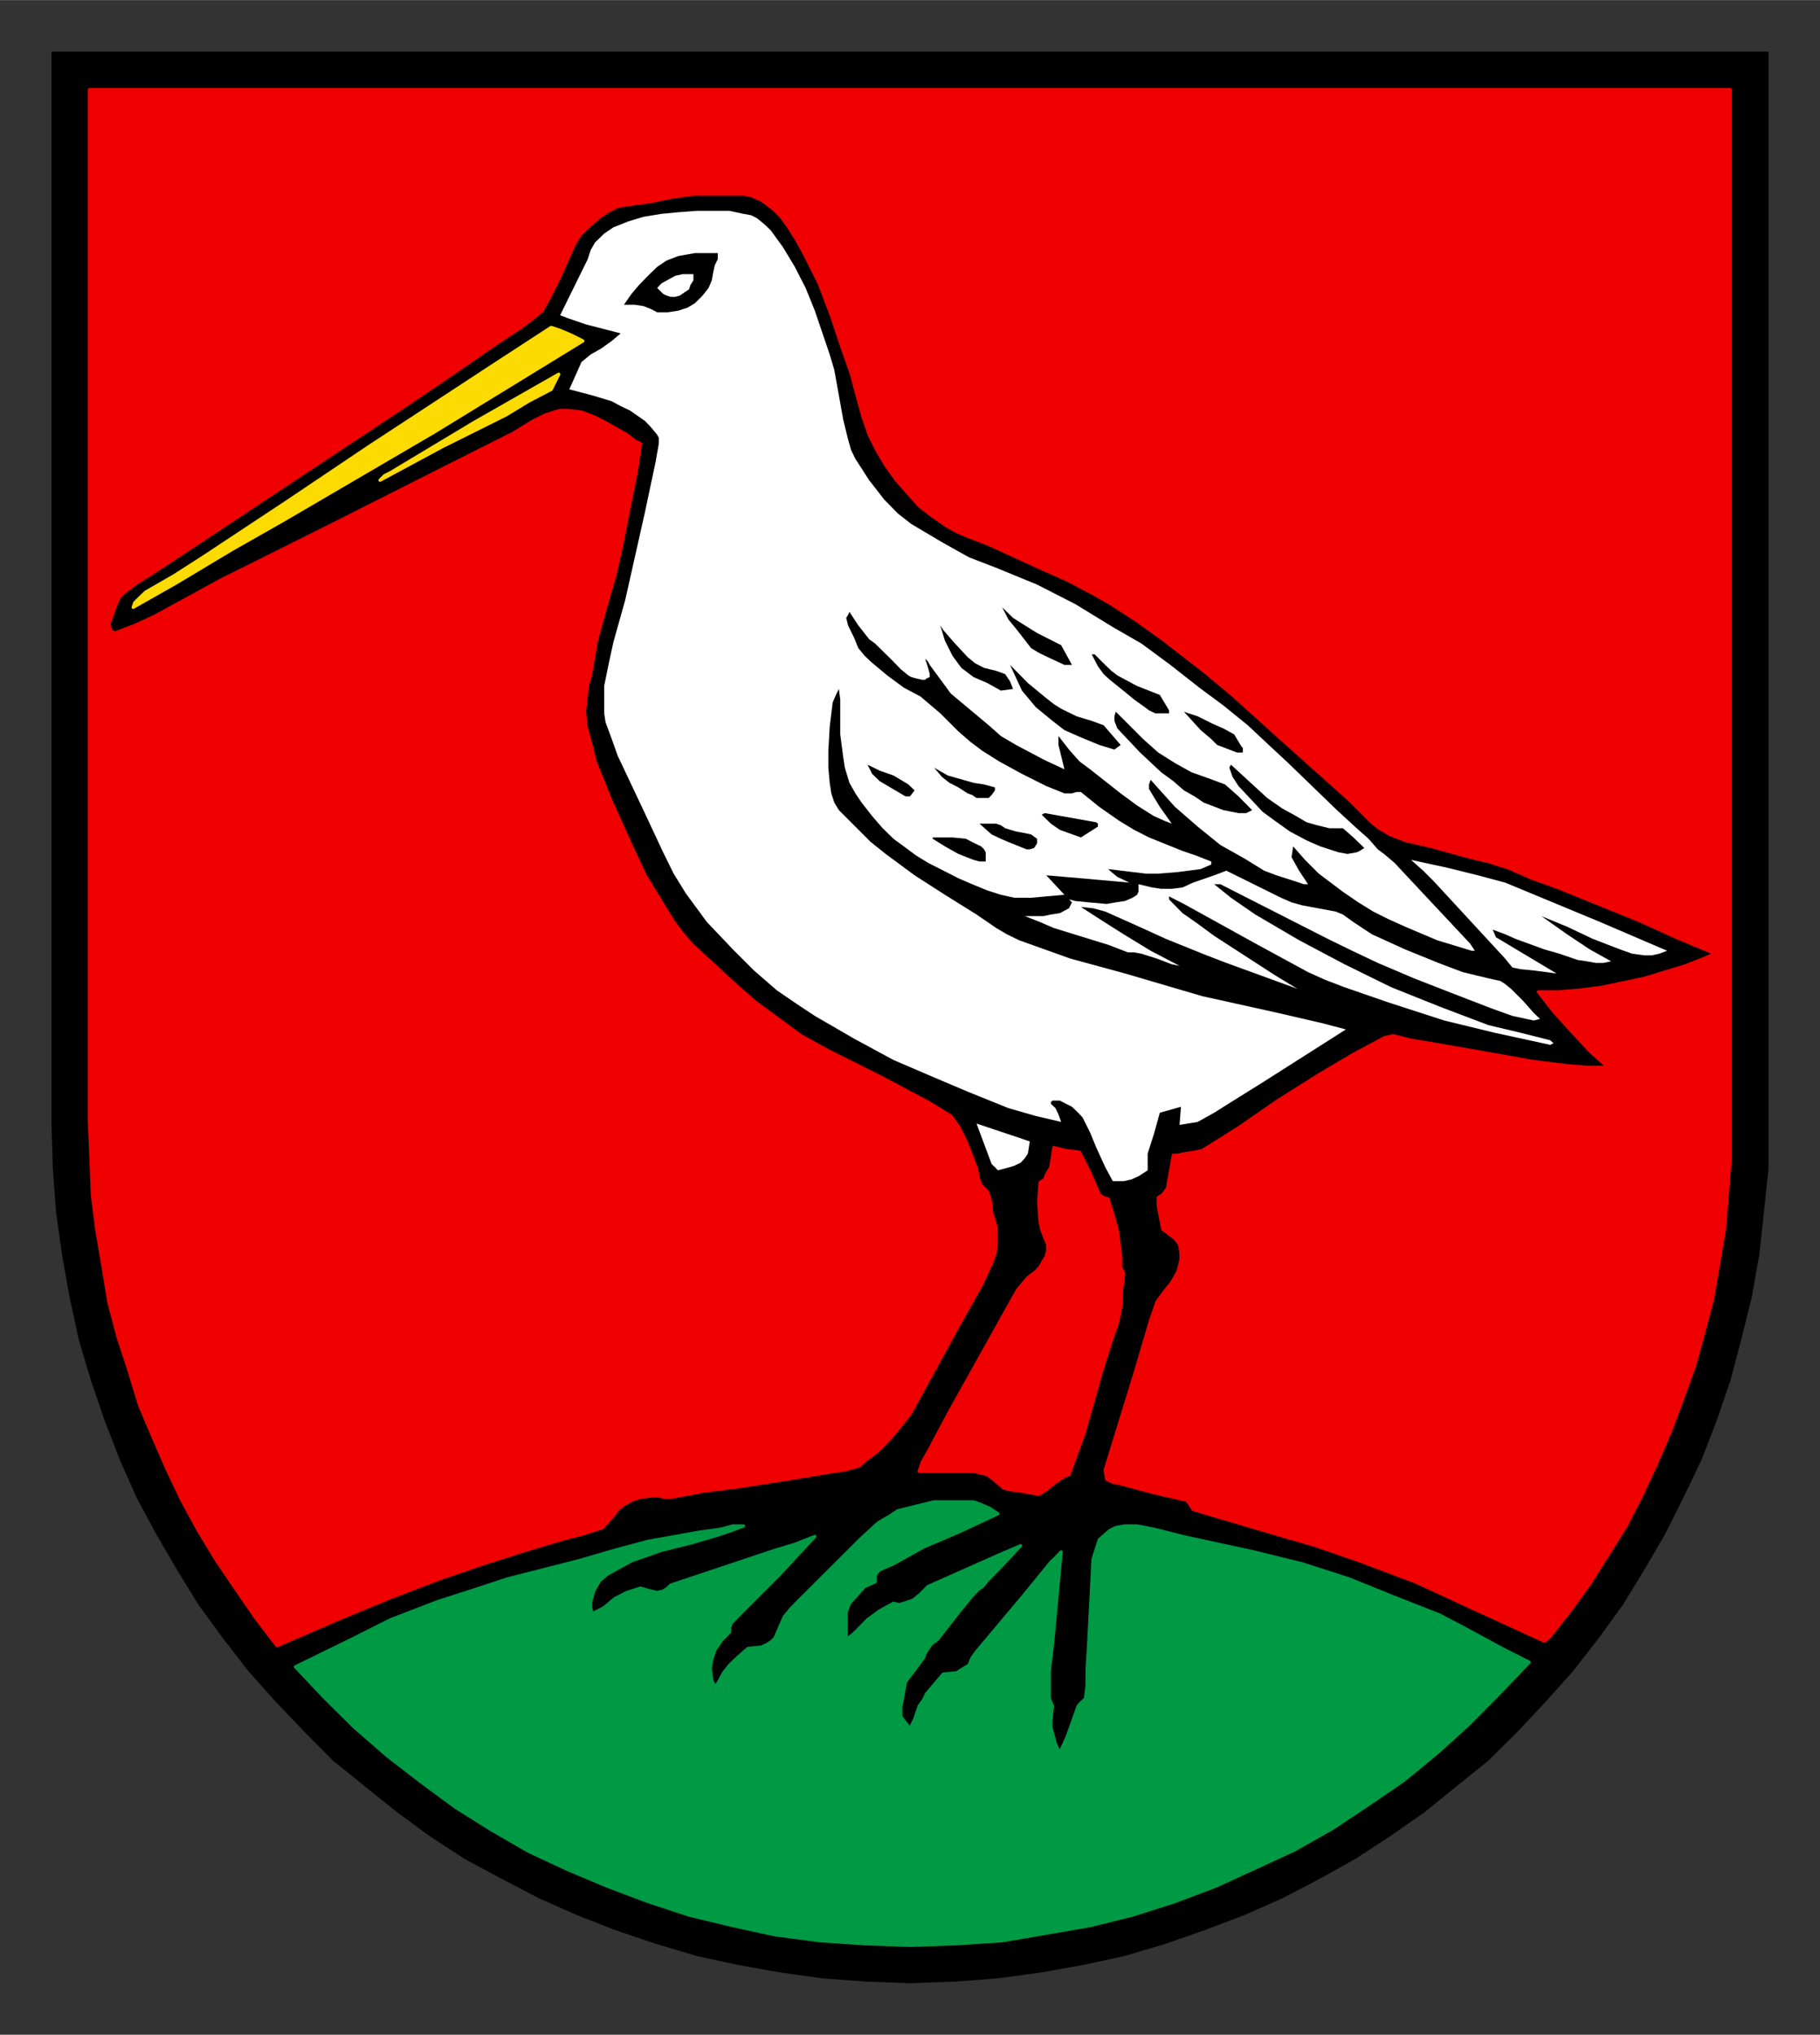
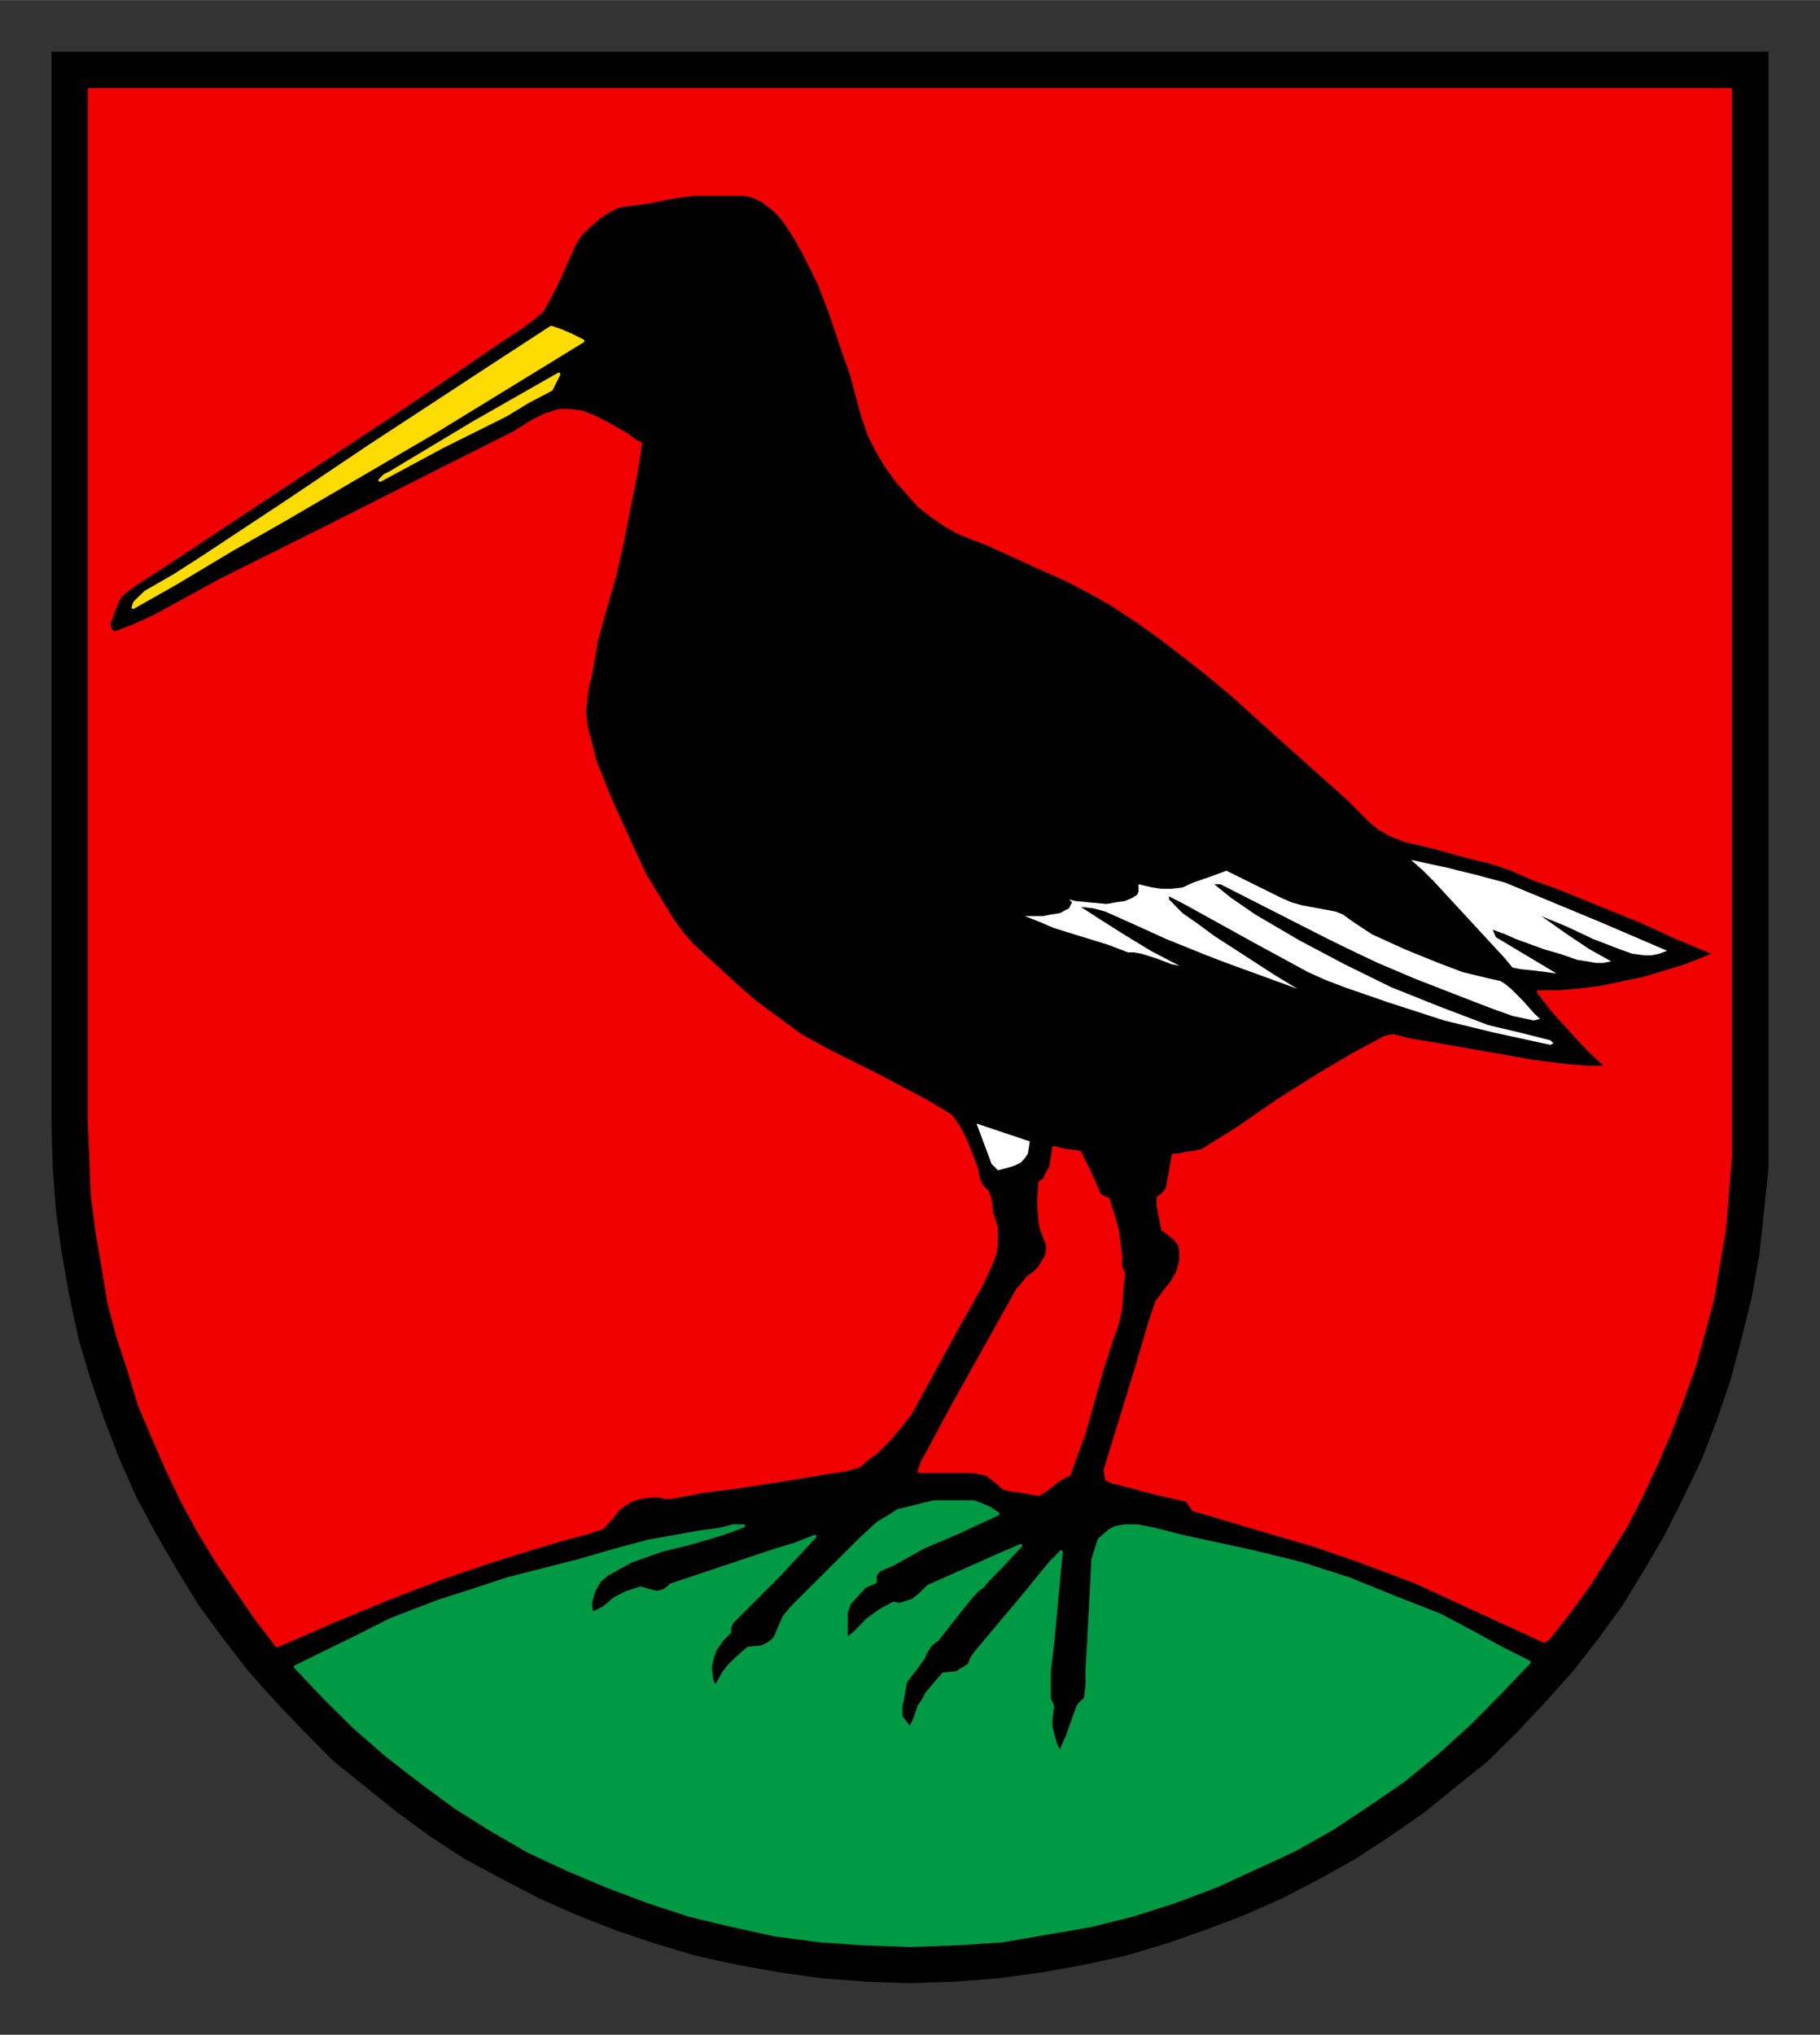
<svg xmlns="http://www.w3.org/2000/svg" version="1.0" width="687" height="768" viewBox="-2.381 -2.381 84.138 94.05" id="svg5493">
  <rect x="-2.381" y="-2.381" width="84.138" height="94.05" fill="#333333" stroke="none" />
  <defs id="defs5495">
    <clipPath id="clipPath3586">
      <path d="M 354.48,710.28 L 418.19,710.28 L 418.19,638.65 L 354.48,638.65 L 354.48,710.28 z" id="path3588" />
    </clipPath>
    <clipPath id="clipPath3598">
      <path d="M 354.48,710.28 L 418.19,710.28 L 418.19,638.65 L 354.48,638.65 L 354.48,710.28 z" id="path3600" />
    </clipPath>
  </defs>
  <g transform="translate(-335.312,-487.718)" id="layer1">
    <g transform="matrix(1.25,0,0,1.25,-107.925,-310.707)" id="g3582">
      <g clip-path="url(#clipPath3586)" id="g3584">
        <g id="g3590">
          <path d="M 354.59,638.74 L 418.09,638.74 L 418.09,678.43 L 418.09,678.43 L 418.09,680.05 L 417.92,681.67 L 417.75,683.24 L 417.47,684.81 L 417.08,686.38 L 416.68,687.89 L 416.18,689.35 L 415.62,690.8 L 414.95,692.2 L 414.28,693.54 L 413.5,694.88 L 412.71,696.17 L 411.82,697.4 L 410.86,698.63 L 409.85,699.76 L 408.8,700.88 L 407.73,701.94 L 406.55,702.89 L 405.38,703.84 L 404.09,704.74 L 402.8,705.58 L 401.51,706.3 L 400.11,707.03 L 398.71,707.65 L 397.26,708.2 L 395.8,708.71 L 394.29,709.16 L 392.77,709.49 L 391.21,709.77 L 389.59,709.99 L 388.02,710.11 L 386.34,710.17 L 386.34,710.17 L 384.71,710.11 L 383.09,709.99 L 381.52,709.77 L 379.96,709.49 L 378.44,709.16 L 376.93,708.71 L 375.42,708.2 L 374.02,707.65 L 372.62,707.03 L 371.22,706.3 L 369.88,705.58 L 368.59,704.74 L 367.36,703.84 L 366.18,702.89 L 365,701.94 L 363.95,700.88 L 362.88,699.76 L 361.87,698.63 L 360.92,697.4 L 360.02,696.17 L 359.23,694.88 L 358.45,693.54 L 357.73,692.2 L 357.11,690.8 L 356.55,689.35 L 356.05,687.89 L 355.6,686.38 L 355.26,684.81 L 354.98,683.24 L 354.76,681.67 L 354.64,680.05 L 354.59,678.43 L 354.59,638.74 z" id="path3592" style="fill:#000000;fill-opacity:1;fill-rule:evenodd;stroke:none" />
        </g>
      </g>
    </g>
    <g transform="matrix(1.25,0,0,1.25,-107.925,-310.707)" id="g3594">
      <g clip-path="url(#clipPath3598)" id="g3596">
        <path d="M 363.61,698.47 L 363.61,698.47 L 365.68,697.46 L 367.13,696.73 L 367.13,696.73 L 368.87,696.06 L 368.87,696.06 L 370.27,695.61 L 371.45,695.22 L 374.08,694.55 L 374.08,694.55 L 375.42,694.16 L 376.65,693.83 L 376.65,693.83 L 378.55,693.49 L 378.55,693.49 L 379.34,693.38 L 379.79,693.26 L 380.18,693.26 L 380.18,693.26 L 379.73,693.43 L 379.23,693.6 L 378.28,693.88 L 378.28,693.88 L 377.15,694.16 L 376.04,694.55 L 376.04,694.55 L 375.53,694.83 L 375.14,695.05 L 374.86,695.28 L 374.86,695.28 L 374.64,695.67 L 374.53,696.06 L 374.53,696.06 L 374.53,696.28 L 374.58,696.51 L 374.58,696.51 L 374.8,696.4 L 375.03,696.28 L 375.42,695.95 L 375.42,695.95 L 375.87,695.72 L 376.37,695.56 L 376.37,695.56 L 376.76,695.67 L 376.99,695.72 L 377.21,695.67 L 377.21,695.67 L 377.38,695.56 L 377.49,695.45 L 377.49,695.45 L 381.35,694.16 L 381.35,694.16 L 382.08,693.94 L 382.82,693.65 L 382.82,693.65 L 382.14,694.38 L 381.52,695.05 L 381.52,695.05 L 380.51,696.06 L 380.01,696.56 L 379.73,696.85 L 379.73,696.85 L 379.67,697.01 L 379.67,697.18 L 379.67,697.18 L 379.39,697.46 L 379.39,697.46 L 379.12,697.85 L 379.01,698.19 L 378.95,698.52 L 379.01,698.97 L 379.01,698.97 L 379.06,699.08 L 379.17,699.2 L 379.17,699.2 L 379.45,698.69 L 379.67,698.41 L 379.96,698.13 L 380.35,697.79 L 380.35,697.79 L 380.85,697.74 L 381.08,697.63 L 381.24,697.52 L 381.24,697.52 L 381.35,697.4 L 381.35,697.4 L 381.52,697.01 L 381.69,696.62 L 381.69,696.62 L 381.92,696.34 L 382.19,696.06 L 382.19,696.06 L 384.55,693.71 L 384.55,693.71 L 385.16,693.15 L 385.55,692.92 L 385.89,692.7 L 385.89,692.7 L 386.57,692.53 L 387.23,692.37 L 387.23,692.37 L 387.96,692.37 L 388.69,692.37 L 388.69,692.37 L 388.97,692.47 L 389.25,692.59 L 389.59,692.81 L 389.59,692.81 L 388.13,693.49 L 386.84,694.04 L 385.73,694.66 L 385.73,694.66 L 385.22,694.88 L 385.22,694.88 L 385.11,694.99 L 385.05,695.11 L 385.05,695.33 L 385.05,695.33 L 384.66,695.5 L 384.66,695.5 L 384.1,696.12 L 384.1,696.12 L 383.98,696.45 L 383.98,696.79 L 383.98,697.46 L 383.98,697.46 L 384.21,697.29 L 384.38,697.13 L 384.77,696.73 L 384.77,696.73 L 385.22,696.4 L 385.73,696.12 L 385.73,696.12 L 385.95,696.17 L 386.11,696.12 L 386.45,696.01 L 386.73,695.78 L 387.01,695.5 L 389.64,694.33 L 389.64,694.33 L 390.43,693.99 L 390.43,693.99 L 389.7,694.77 L 389.2,695.28 L 389.02,695.5 L 389.02,695.5 L 388.86,695.61 L 388.64,695.84 L 388.18,696.4 L 387.35,697.46 L 387.35,697.46 L 387.12,697.63 L 387.01,697.79 L 387.01,697.79 L 386.9,697.97 L 386.84,698.13 L 386.84,698.13 L 386.51,698.58 L 386.34,698.8 L 386.17,699.03 L 386.17,699.03 L 386.11,699.36 L 386.06,699.65 L 386,699.92 L 386,700.31 L 386,700.31 L 386.34,700.76 L 386.34,700.76 L 386.51,700.42 L 386.68,699.92 L 386.68,699.92 L 386.84,699.7 L 386.95,699.47 L 386.95,699.47 L 387.57,698.74 L 387.57,698.74 L 388.07,698.69 L 388.24,698.58 L 388.52,698.41 L 388.52,698.41 L 388.64,698.13 L 388.8,697.91 L 388.8,697.91 L 390.54,695.84 L 390.54,695.84 L 391.55,694.6 L 391.55,694.6 L 391.72,694.44 L 391.93,694.22 L 391.93,694.22 L 391.61,697.63 L 391.61,697.63 L 391.49,698.63 L 391.49,699.2 L 391.49,699.65 L 391.49,699.65 L 391.61,699.92 L 391.61,699.92 L 391.55,700.42 L 391.55,700.7 L 391.61,700.93 L 391.61,700.93 L 391.72,701.33 L 391.88,701.66 L 391.88,701.66 L 392.16,701.04 L 392.56,699.92 L 392.56,699.92 L 392.66,699.81 L 392.83,699.65 L 392.83,699.65 L 392.89,699.14 L 392.89,698.58 L 392.95,697.58 L 392.95,697.58 L 393.11,694.49 L 393.11,694.49 L 393.34,693.77 L 393.34,693.77 L 393.73,693.43 L 393.95,693.32 L 394.29,693.26 L 394.29,693.26 L 394.45,693.26 L 394.74,693.26 L 395.36,693.38 L 396.42,693.65 L 396.42,693.65 L 399.05,694.22 L 399.05,694.22 L 400.84,694.66 L 402.58,695.22 L 404.26,695.9 L 405.94,696.56 L 405.94,696.56 L 407.11,697.18 L 408.23,697.79 L 409.24,698.3 L 409.24,698.3 L 408.12,699.47 L 407,700.6 L 405.83,701.66 L 404.6,702.67 L 403.3,703.56 L 401.96,704.45 L 400.56,705.24 L 399.11,705.91 L 397.65,706.58 L 396.14,707.15 L 394.57,707.65 L 393,708.04 L 391.38,708.32 L 389.75,708.6 L 388.07,708.71 L 386.34,708.77 L 386.34,708.77 L 384.66,708.71 L 383.03,708.6 L 381.35,708.38 L 379.79,708.04 L 378.17,707.65 L 376.65,707.15 L 375.14,706.58 L 373.69,705.97 L 372.23,705.29 L 370.88,704.51 L 369.54,703.67 L 368.25,702.72 L 367.02,701.77 L 365.79,700.7 L 364.67,699.59 L 363.61,698.47 L 363.61,698.47 z" id="path3602" style="fill:#009944;fill-opacity:1;fill-rule:evenodd;stroke:#009944;stroke-width:0.12;stroke-linecap:round;stroke-linejoin:round;stroke-miterlimit:10;stroke-dasharray:none;stroke-opacity:1" />
        <path d="M 409.96,697.4 L 409.96,697.4 L 409.8,697.52 L 409.8,697.52 L 407.23,696.34 L 405.04,695.33 L 402.97,694.55 L 402.97,694.55 L 401.35,693.99 L 399.27,693.38 L 396.81,692.65 L 396.81,692.65 L 396.7,692.47 L 396.58,692.31 L 396.58,692.31 L 395.36,692.03 L 394.13,691.7 L 394.13,691.7 L 393.84,691.64 L 393.61,691.53 L 393.61,691.53 L 393.56,691.19 L 393.56,691.19 L 394.68,687.55 L 394.68,687.55 L 395.24,685.65 L 395.24,685.65 L 395.36,685.31 L 395.47,684.98 L 395.47,684.98 L 395.8,684.53 L 396.02,684.26 L 396.02,684.26 L 396.25,683.86 L 396.31,683.63 L 396.36,683.41 L 396.36,683.41 L 396.36,683.13 L 396.36,683.13 L 396.31,682.85 L 396.14,682.63 L 395.92,682.46 L 395.69,682.29 L 395.69,682.29 L 395.58,681.73 L 395.52,681.4 L 395.52,681.12 L 395.52,681.12 L 395.69,681.01 L 395.69,681.01 L 395.86,680.78 L 395.86,680.78 L 395.97,680.17 L 396.08,679.55 L 396.08,679.55 L 396.25,679.55 L 396.53,679.49 L 396.86,679.44 L 397.15,679.38 L 397.15,679.38 L 398.49,678.54 L 398.49,678.54 L 399.95,677.53 L 401.46,676.58 L 401.46,676.58 L 402.69,675.85 L 403.92,675.19 L 403.92,675.19 L 403.98,675.19 L 403.98,675.19 L 404.2,675.13 L 404.2,675.13 L 404.87,675.3 L 405.55,675.41 L 405.55,675.41 L 408.07,675.85 L 408.07,675.85 L 409.35,676.08 L 410.64,676.24 L 410.64,676.24 L 411.37,676.3 L 412.15,676.3 L 412.15,676.3 L 411.48,675.69 L 410.8,674.96 L 410.14,674.23 L 409.58,673.51 L 409.58,673.51 L 410.3,673.51 L 411.09,673.45 L 411.09,673.45 L 411.93,673.34 L 411.93,673.34 L 413.5,673.01 L 415.01,672.55 L 415.01,672.55 L 415.57,672.33 L 416.13,672.1 L 416.13,672.1 L 414.67,671.49 L 414.67,671.49 L 413.33,670.88 L 413.33,670.88 L 410.3,669.65 L 410.3,669.65 L 409.35,669.31 L 408.46,668.92 L 408.46,668.92 L 407.73,668.69 L 407.05,668.53 L 405.6,668.13 L 405.6,668.13 L 404.65,667.91 L 404.09,667.69 L 403.7,667.46 L 403.7,667.46 L 403.42,667.24 L 403.14,666.96 L 402.58,666.4 L 402.58,666.4 L 399.83,663.94 L 398.27,662.53 L 397.2,661.64 L 397.2,661.64 L 395.69,660.47 L 395.69,660.47 L 394.74,659.79 L 393.79,659.17 L 393.79,659.17 L 393.11,658.78 L 393.11,658.78 L 392.16,658.28 L 391.15,657.83 L 389.2,656.94 L 389.2,656.94 L 388.47,656.66 L 388.07,656.49 L 387.68,656.27 L 387.68,656.27 L 387.12,655.88 L 386.68,655.54 L 386.28,655.09 L 385.84,654.59 L 385.84,654.59 L 385.44,654.03 L 385.11,653.47 L 384.83,652.91 L 384.6,652.24 L 384.6,652.24 L 384.43,651.62 L 384.43,651.62 L 384.16,650.62 L 383.82,649.66 L 383.43,648.49 L 382.98,647.31 L 382.42,646.19 L 382.14,645.69 L 381.86,645.24 L 381.58,644.85 L 381.3,644.57 L 381.3,644.57 L 381.08,644.4 L 380.85,644.23 L 380.85,644.23 L 380.46,644.06 L 380.46,644.06 L 380.18,644.01 L 379.9,644.01 L 379.9,644.01 L 379.06,644.01 L 378.33,644.01 L 377.55,644.12 L 376.71,644.29 L 376.71,644.29 L 375.92,644.4 L 375.53,644.46 L 375.2,644.63 L 375.2,644.63 L 374.86,644.85 L 374.47,645.19 L 374.13,645.52 L 373.9,645.91 L 373.9,645.91 L 373.35,647.15 L 372.96,647.92 L 372.73,648.32 L 372.73,648.32 L 372.4,648.6 L 371.95,648.94 L 371.11,649.49 L 371.11,649.49 L 369.32,650.72 L 367.58,651.9 L 367.58,651.9 L 358.62,657.83 L 358.62,657.83 L 357.73,658.4 L 357.28,658.73 L 357.11,658.9 L 357,659.12 L 357,659.12 L 356.71,659.9 L 356.71,659.9 L 356.77,660.13 L 356.83,660.19 L 356.94,660.24 L 356.94,660.24 L 357.67,659.96 L 358.39,659.63 L 358.39,659.63 L 360.86,658.28 L 360.86,658.28 L 364.89,656.27 L 368.87,654.26 L 368.87,654.26 L 371.67,652.85 L 371.67,652.85 L 372.4,652.4 L 372.85,652.18 L 373.18,652.07 L 373.18,652.07 L 373.4,652.01 L 373.69,652.01 L 374.19,652.07 L 374.64,652.24 L 375.08,652.46 L 375.87,652.91 L 376.15,653.13 L 376.37,653.24 L 376.37,653.24 L 376.32,653.58 L 376.21,654.31 L 375.87,655.99 L 375.87,655.99 L 375.7,656.88 L 375.7,656.88 L 375.42,658.12 L 375.08,659.29 L 374.74,660.52 L 374.53,661.76 L 374.53,661.76 L 374.42,662.15 L 374.36,662.59 L 374.36,662.59 L 374.3,663.15 L 374.36,663.71 L 374.36,663.71 L 374.53,664.33 L 374.69,664.99 L 375.26,666.4 L 376.04,668.13 L 376.04,668.13 L 376.54,669.2 L 377.15,670.2 L 377.15,670.2 L 377.6,670.93 L 377.6,670.93 L 377.94,671.38 L 378.28,671.77 L 379.06,672.49 L 379.06,672.49 L 379.85,673.22 L 380.63,673.9 L 382.3,675.13 L 382.3,675.13 L 383.32,675.69 L 385.22,676.64 L 387.01,677.59 L 387.85,678.1 L 387.85,678.1 L 388.13,678.49 L 388.41,679.04 L 388.8,680.05 L 388.8,680.05 L 388.86,680.39 L 388.97,680.67 L 388.97,680.67 L 389.08,680.78 L 389.2,680.9 L 389.2,680.9 L 389.31,681.23 L 389.36,681.67 L 389.36,681.67 L 389.53,682.24 L 389.53,682.58 L 389.53,682.85 L 389.53,682.85 L 389.48,683.19 L 389.36,683.52 L 388.97,684.36 L 388.18,685.76 L 388.18,685.76 L 386.34,689.12 L 386.34,689.12 L 385.84,689.74 L 385.84,689.74 L 385.55,690.08 L 385.11,690.52 L 384.66,690.85 L 384.49,691.02 L 384.32,691.08 L 384.32,691.08 L 383.93,691.19 L 383.54,691.24 L 383.54,691.24 L 381.8,691.53 L 380.01,691.81 L 380.01,691.81 L 378.73,691.97 L 378.73,691.97 L 378.11,692.09 L 377.49,692.2 L 377.49,692.2 L 377.27,692.2 L 377.05,692.15 L 377.05,692.15 L 376.76,692.15 L 376.37,692.2 L 376.04,692.31 L 375.76,692.47 L 375.76,692.47 L 375.53,692.65 L 375.37,692.87 L 374.97,693.32 L 374.97,693.32 L 374.3,693.54 L 373.63,693.71 L 373.63,693.71 L 372.12,694.16 L 370.55,694.66 L 370.55,694.66 L 368.92,695.22 L 367.02,695.95 L 365,696.79 L 362.93,697.69 L 362.93,697.69 L 362.15,696.67 L 361.42,695.61 L 360.7,694.55 L 360.02,693.43 L 359.41,692.31 L 358.85,691.13 L 358.34,689.96 L 357.84,688.78 L 357.45,687.49 L 357.05,686.27 L 356.71,684.98 L 356.5,683.69 L 356.27,682.35 L 356.1,681.01 L 356.05,679.66 L 355.99,678.26 L 355.99,640.15 L 416.68,640.15 L 416.68,678.26 L 416.68,678.26 L 416.68,679.6 L 416.57,680.95 L 416.46,682.29 L 416.24,683.58 L 416.02,684.87 L 415.68,686.15 L 415.34,687.38 L 414.89,688.62 L 414.45,689.79 L 413.94,690.97 L 413.39,692.15 L 412.82,693.26 L 412.15,694.33 L 411.48,695.39 L 410.75,696.4 L 409.96,697.4 L 409.96,697.4 z" id="path3604" style="fill:#f00000;fill-opacity:1;fill-rule:evenodd;stroke:#f00000;stroke-width:0.12;stroke-linecap:round;stroke-linejoin:round;stroke-miterlimit:10;stroke-dasharray:none;stroke-opacity:1" />
        <path d="M 391.1,692.09 L 391.1,692.09 L 390.43,691.97 L 390.04,691.92 L 389.81,691.86 L 389.81,691.86 L 389.48,691.58 L 389.2,691.36 L 389.2,691.36 L 388.69,691.24 L 387.96,691.24 L 386.68,691.24 L 386.68,691.24 L 386.79,690.91 L 386.79,690.91 L 387.01,690.52 L 387.01,690.52 L 387.85,688.95 L 387.85,688.95 L 390.04,685.03 L 390.04,685.03 L 390.32,684.53 L 390.7,684.08 L 390.7,684.08 L 390.99,683.86 L 391.15,683.69 L 391.27,683.47 L 391.27,683.47 L 391.38,683.3 L 391.38,683.3 L 391.43,683.08 L 391.43,682.85 L 391.32,682.58 L 391.21,682.29 L 391.15,682.01 L 391.15,682.01 L 391.1,681.28 L 391.15,680.56 L 391.15,680.56 L 391.32,680.45 L 391.38,680.28 L 391.55,679.99 L 391.66,679.27 L 391.66,679.27 L 392.11,679.38 L 392.61,679.44 L 392.61,679.44 L 393,680.22 L 393.34,681.01 L 393.34,681.01 L 393.5,681.12 L 393.67,681.17 L 393.67,681.17 L 393.73,681.4 L 393.84,681.73 L 394.01,682.35 L 394.01,682.35 L 394.13,683.3 L 394.13,683.3 L 394.13,683.69 L 394.13,683.69 L 394.24,683.92 L 394.24,683.92 L 394.18,684.42 L 394.18,684.42 L 394.13,685.2 L 394.13,685.2 L 394.01,685.76 L 393.79,686.38 L 393.4,687.61 L 393.4,687.61 L 392.77,689.85 L 392.77,689.85 L 392.5,690.58 L 392.22,691.36 L 392.22,691.36 L 392.05,691.42 L 391.72,691.64 L 391.38,691.92 L 391.1,692.09 L 391.1,692.09 z" id="path3606" style="fill:#f00000;fill-opacity:1;fill-rule:evenodd;stroke:#f00000;stroke-width:0.12;stroke-linecap:round;stroke-linejoin:round;stroke-miterlimit:10;stroke-dasharray:none;stroke-opacity:1" />
-         <path d="M 357.61,659.29 L 357.61,659.29 L 359.18,658.4 L 361.25,657.16 L 361.25,657.16 L 363.22,656.04 L 363.22,656.04 L 368.76,652.8 L 374.24,649.44 L 374.24,649.44 L 373.8,649.22 L 373.4,649.05 L 373.07,648.94 L 373.07,648.94 L 370.66,650.51 L 370.66,650.51 L 368.54,651.9 L 366.4,653.3 L 366.4,653.3 L 363.32,655.37 L 360.19,657.44 L 360.19,657.44 L 359.13,658.12 L 358.07,658.73 L 358.07,658.73 L 357.78,659.01 L 357.67,659.12 L 357.61,659.29 L 357.61,659.29 z" id="path3608" style="fill:#fcdb00;fill-opacity:1;fill-rule:evenodd;stroke:#fcdb00;stroke-width:0.12;stroke-linecap:round;stroke-linejoin:round;stroke-miterlimit:10;stroke-dasharray:none;stroke-opacity:1" />
+         <path d="M 357.61,659.29 L 357.61,659.29 L 359.18,658.4 L 361.25,657.16 L 361.25,657.16 L 363.22,656.04 L 363.22,656.04 L 368.76,652.8 L 374.24,649.44 L 374.24,649.44 L 373.8,649.22 L 373.4,649.05 L 373.07,648.94 L 373.07,648.94 L 370.66,650.51 L 370.66,650.51 L 368.54,651.9 L 366.4,653.3 L 366.4,653.3 L 363.32,655.37 L 360.19,657.44 L 359.13,658.12 L 358.07,658.73 L 358.07,658.73 L 357.78,659.01 L 357.67,659.12 L 357.61,659.29 L 357.61,659.29 z" id="path3608" style="fill:#fcdb00;fill-opacity:1;fill-rule:evenodd;stroke:#fcdb00;stroke-width:0.12;stroke-linecap:round;stroke-linejoin:round;stroke-miterlimit:10;stroke-dasharray:none;stroke-opacity:1" />
        <path d="M 366.74,654.59 L 366.74,654.59 L 369.04,653.35 L 371.39,652.18 L 371.39,652.18 L 372.23,651.67 L 373.07,651.23 L 373.07,651.23 L 373.35,650.67 L 373.35,650.67 L 370.21,652.46 L 367.13,654.31 L 367.13,654.31 L 366.91,654.42 L 366.74,654.59 L 366.74,654.59 z" id="path3610" style="fill:#fcdb00;fill-opacity:1;fill-rule:evenodd;stroke:#fcdb00;stroke-width:0.12;stroke-linecap:round;stroke-linejoin:round;stroke-miterlimit:10;stroke-dasharray:none;stroke-opacity:1" />
        <path d="M 410.02,675.47 L 410.02,675.47 L 410.14,675.41 L 410.02,675.3 L 410.02,675.3 L 408.91,675.02 L 407.73,674.74 L 407.73,674.74 L 405.94,674.06 L 404.14,673.34 L 402.41,672.49 L 400.73,671.6 L 400.73,671.6 L 399.11,670.65 L 398.21,670.03 L 398.21,670.03 L 397.59,669.53 L 397.59,669.53 L 397.82,669.53 L 401.79,671.55 L 401.79,671.55 L 402.69,671.99 L 403.64,672.44 L 403.64,672.44 L 404.98,673.01 L 406.39,673.56 L 406.39,673.56 L 407.84,674.12 L 408.62,674.4 L 409.41,674.57 L 409.41,674.57 L 409.64,674.51 L 409.64,674.51 L 409.41,674.29 L 409.01,673.84 L 408.57,673.4 L 408.35,673.22 L 408.18,673.11 L 408.18,673.11 L 407.73,673.01 L 407.73,673.01 L 406.78,672.78 L 405.88,672.44 L 405.88,672.44 L 404.65,671.94 L 403.42,671.38 L 403.42,671.38 L 402.74,670.93 L 402.35,670.65 L 402.08,670.54 L 402.08,670.54 L 400.84,670.31 L 400.84,670.31 L 400.45,670.2 L 400.06,670.03 L 400.06,670.03 L 398.04,669.03 L 398.04,669.03 L 397.59,669.2 L 397.59,669.2 L 396.81,669.47 L 396.42,669.65 L 396.02,669.7 L 396.02,669.7 L 395.63,669.7 L 395.3,669.65 L 394.79,669.53 L 394.79,669.53 L 394.79,669.81 L 394.79,669.81 L 394.74,669.92 L 394.57,670.03 L 394.29,670.15 L 394.29,670.15 L 393.95,670.2 L 393.61,670.26 L 392.95,670.2 L 392.45,670.15 L 392.22,670.09 L 392.33,670.2 L 392.33,670.2 L 392.22,670.42 L 392.22,670.42 L 391.88,670.6 L 391.88,670.6 L 391.55,670.65 L 391.27,670.71 L 390.59,670.71 L 390.59,670.71 L 391.15,670.93 L 391.66,671.15 L 391.66,671.15 L 393.67,671.77 L 393.67,671.77 L 394.4,672.05 L 394.4,672.05 L 394.63,672.05 L 394.9,672.1 L 394.9,672.1 L 395.47,672.28 L 396.02,672.49 L 396.02,672.49 L 396.31,672.55 L 396.31,672.55 L 395.24,671.99 L 394.24,671.38 L 394.24,671.38 L 393.45,670.88 L 392.66,670.37 L 392.66,670.37 L 393.11,670.42 L 393.56,670.54 L 393.56,670.54 L 394.68,671.04 L 395.8,671.55 L 395.8,671.55 L 397.31,672.16 L 397.31,672.16 L 398.04,672.44 L 398.04,672.44 L 400.51,673.34 L 400.51,673.34 L 400.67,673.4 L 400.67,673.4 L 399.83,672.89 L 399.83,672.89 L 397.59,671.44 L 397.59,671.44 L 396.98,670.99 L 396.58,670.71 L 396.42,670.6 L 396.42,670.6 L 395.92,670.09 L 395.92,670.09 L 395.92,669.98 L 395.92,669.98 L 396.47,670.26 L 396.47,670.26 L 397.99,671.1 L 399.11,671.72 L 399.11,671.72 L 401.06,672.78 L 401.06,672.78 L 401.68,673.06 L 402.41,673.34 L 404.03,673.9 L 406.1,674.57 L 406.1,674.57 L 407.95,675.02 L 410.02,675.47 L 410.02,675.47 z" id="path3612" style="fill:#ffffff;fill-opacity:1;fill-rule:evenodd;stroke:none" />
-         <path d="M 389.14,668.69 L 389.14,668.69 L 389.14,668.47 L 389.14,668.35 L 389.08,668.24 L 389.08,668.24 L 388.97,668.13 L 388.86,668.08 L 388.86,668.08 L 388.64,667.97 L 388.41,667.85 L 387.91,667.8 L 387.46,667.8 L 387.18,667.8 L 387.18,667.85 L 387.18,667.85 L 387.63,668.13 L 388.13,668.41 L 388.69,668.63 L 388.91,668.69 L 389.14,668.69 L 389.14,668.69 z M 403.14,668.19 L 403.14,668.19 L 402.74,667.8 L 402.35,667.46 L 402.35,667.46 L 401.85,667.46 L 401.4,667.35 L 401.4,667.35 L 401.01,667.24 L 400.62,667.01 L 400.11,666.73 L 400.11,666.73 L 399.55,666.34 L 398.94,665.78 L 398.21,665.11 L 398.21,665.11 L 398.15,665.22 L 398.15,665.22 L 398.27,665.56 L 398.49,665.9 L 398.49,665.9 L 399.38,666.85 L 399.38,666.85 L 399.83,667.18 L 400.39,667.58 L 401.01,667.91 L 401.51,668.13 L 401.51,668.13 L 402.19,668.35 L 402.52,668.41 L 402.86,668.35 L 402.86,668.35 L 402.97,668.3 L 403.14,668.19 L 403.14,668.19 z M 390.65,668.24 L 390.65,668.24 L 390.77,668.24 L 390.93,668.19 L 390.93,668.19 L 391.04,668.02 L 391.04,668.02 L 391.04,667.91 L 391.04,667.85 L 391.04,667.85 L 390.82,667.69 L 390.82,667.69 L 390.54,667.63 L 390.26,667.58 L 390.26,667.58 L 389.86,667.46 L 389.7,667.35 L 389.53,667.29 L 389.53,667.29 L 389.2,667.29 L 388.91,667.29 L 388.91,667.29 L 389.36,667.69 L 389.36,667.69 L 389.7,667.85 L 389.98,667.97 L 390.65,668.24 L 390.65,668.24 z M 392.66,667.8 L 392.66,667.8 L 393.29,667.4 L 393.29,667.4 L 393.29,667.29 L 393.23,667.24 L 393.23,667.24 L 391.32,666.9 L 391.21,666.96 L 391.21,666.96 L 391.55,667.29 L 391.88,667.52 L 392.66,667.8 L 392.66,667.8 z M 398.99,666.79 L 398.99,666.79 L 398.49,666.28 L 397.99,665.84 L 397.99,665.84 L 397.37,665.61 L 397.37,665.61 L 396.75,665.39 L 396.14,665.05 L 396.14,665.05 L 395.52,664.66 L 394.96,664.16 L 393.95,663.15 L 393.95,663.15 L 393.9,663.32 L 393.9,663.49 L 393.9,663.49 L 394.01,663.77 L 394.01,663.77 L 394.85,664.66 L 395.63,665.39 L 396.08,665.72 L 396.47,666.06 L 396.47,666.06 L 396.86,666.28 L 397.2,666.51 L 397.2,666.51 L 397.93,666.79 L 398.49,666.9 L 398.49,666.9 L 398.77,666.9 L 398.88,666.85 L 398.99,666.79 L 398.99,666.79 z M 389.36,666.23 L 389.36,666.23 L 389.48,666.06 L 389.48,665.95 L 389.48,665.95 L 389.08,665.84 L 388.69,665.78 L 388.69,665.78 L 387.74,665.51 L 387.74,665.51 L 387.23,665.22 L 387.23,665.22 L 387.52,665.56 L 387.8,665.78 L 388.13,665.95 L 388.47,666.17 L 388.47,666.17 L 388.64,666.23 L 388.8,666.34 L 388.8,666.34 L 389.14,666.34 L 389.25,666.34 L 389.36,666.23 L 389.36,666.23 z M 386.17,666.28 L 386.17,666.28 L 386.34,666.28 L 386.34,666.28 L 386.51,666.06 L 386.51,666.06 L 386.28,665.84 L 386,665.67 L 385.73,665.51 L 385.73,665.51 L 385.22,665.33 L 384.77,665.11 L 384.77,665.11 L 384.94,665.45 L 385.22,665.72 L 385.22,665.72 L 386.17,666.28 L 386.17,666.28 z M 398.43,664.66 L 398.43,664.66 L 398.54,664.66 L 398.6,664.66 L 398.65,664.66 L 398.65,664.66 L 398.65,664.49 L 398.6,664.44 L 398.6,664.44 L 398.33,663.99 L 398.33,663.99 L 397.93,663.77 L 397.54,663.6 L 397.54,663.6 L 396.98,663.32 L 396.64,663.21 L 396.47,663.15 L 396.47,663.15 L 397.09,663.83 L 397.09,663.83 L 397.48,664.16 L 397.7,664.38 L 397.99,664.49 L 398.43,664.66 L 398.43,664.66 z M 394.13,664.38 L 394.13,664.38 L 393.5,663.65 L 393.5,663.65 L 393.06,663.49 L 393.06,663.49 L 392.5,663.32 L 391.93,663.04 L 391.93,663.04 L 391.66,662.87 L 391.38,662.65 L 390.7,662.09 L 390.04,661.42 L 390.04,661.42 L 390.48,662.37 L 390.48,662.37 L 390.99,662.98 L 391.61,663.49 L 391.61,663.49 L 392.05,663.83 L 392.66,664.1 L 393.34,664.38 L 393.9,664.55 L 393.9,664.55 L 394.13,664.38 L 394.13,664.38 z M 395.92,663.21 L 395.92,663.1 L 395.92,663.1 L 395.58,662.53 L 395.58,662.53 L 394.74,662.2 L 394.01,661.81 L 394.01,661.81 L 393.79,661.64 L 393.56,661.42 L 393.17,661.03 L 393.17,661.03 L 393.06,661.03 L 393.06,661.03 L 393.17,661.24 L 393.29,661.47 L 393.29,661.47 L 393.5,661.76 L 393.73,661.97 L 394.29,662.42 L 394.29,662.42 L 394.63,662.7 L 395.02,662.98 L 395.18,663.1 L 395.41,663.21 L 395.63,663.21 L 395.92,663.21 L 395.92,663.21 z M 389.7,662.37 L 390.15,662.31 L 390.15,662.31 L 390.09,662.15 L 390.04,662.03 L 389.86,661.76 L 389.86,661.76 L 389.53,661.64 L 389.08,661.53 L 389.08,661.53 L 388.75,661.36 L 388.47,661.13 L 387.96,660.58 L 387.57,660.13 L 387.46,659.96 L 387.46,659.96 L 387.63,660.52 L 387.91,661.08 L 387.91,661.08 L 388.07,661.3 L 388.24,661.53 L 388.69,661.87 L 389.2,662.09 L 389.7,662.37 L 389.7,662.37 z M 392.33,661.42 L 392.33,661.42 L 391.93,660.69 L 391.93,660.69 L 391.04,660.24 L 390.59,659.96 L 390.15,659.68 L 390.15,659.68 L 389.75,659.29 L 389.75,659.29 L 389.98,659.74 L 390.26,660.08 L 390.82,660.8 L 390.82,660.8 L 391.1,660.97 L 391.43,661.13 L 392.05,661.42 L 392.05,661.42 L 392.33,661.42 L 392.33,661.42 z M 379.23,646.42 L 379.23,646.19 L 379.23,646.19 L 378.73,646.19 L 378.39,646.19 L 378.11,646.24 L 378.11,646.24 L 377.77,646.3 L 377.77,646.3 L 377.33,646.47 L 376.99,646.7 L 376.99,646.7 L 376.65,647.03 L 376.32,647.37 L 376.04,647.7 L 375.76,648.1 L 375.76,648.1 L 376.15,648.1 L 376.48,648.15 L 376.48,648.15 L 376.76,648.26 L 376.99,648.38 L 376.99,648.38 L 377.38,648.38 L 377.77,648.32 L 377.77,648.32 L 378.11,648.21 L 378.39,648.04 L 378.67,647.76 L 378.89,647.48 L 378.89,647.48 L 379.01,647.2 L 379.06,646.92 L 379.12,646.64 L 379.23,646.42 L 379.23,646.42 z M 393.84,680.51 L 393.84,680.51 L 393.56,679.99 L 393.23,679.27 L 393.23,679.27 L 393,678.71 L 392.72,678.15 L 392.72,678.15 L 392.56,677.98 L 392.33,677.76 L 392.11,677.65 L 391.88,677.53 L 391.88,677.53 L 391.61,677.53 L 391.61,677.53 L 391.55,677.59 L 391.55,677.65 L 391.55,677.65 L 391.72,677.81 L 391.83,678.04 L 391.93,678.32 L 391.93,678.32 L 390.99,678.1 L 389.98,677.81 L 389.98,677.81 L 388.47,677.2 L 388.47,677.2 L 387.01,676.58 L 387.01,676.58 L 385.73,676.03 L 384.27,675.24 L 384.27,675.24 L 382.82,674.4 L 382.14,673.95 L 381.41,673.45 L 381.41,673.45 L 380.57,672.72 L 379.79,671.94 L 379.79,671.94 L 378.83,670.93 L 378.05,669.87 L 378.05,669.87 L 377.6,669.14 L 377.21,668.35 L 376.48,666.79 L 376.48,666.79 L 375.53,664.78 L 375.53,664.78 L 375.31,664.16 L 375.08,663.54 L 375.08,663.54 L 375.03,663.21 L 375.03,662.87 L 375.03,662.2 L 375.03,662.2 L 375.2,661.36 L 375.37,660.58 L 375.81,659.01 L 375.81,659.01 L 376.54,655.76 L 376.93,653.92 L 377.05,653.24 L 377.05,653.02 L 376.99,652.91 L 376.99,652.91 L 376.76,652.63 L 376.54,652.4 L 375.98,652.01 L 375.98,652.01 L 375.64,651.85 L 375.31,651.67 L 374.58,651.45 L 373.74,651.23 L 373.74,651.23 L 374.19,650.22 L 374.19,650.22 L 374.53,649.94 L 374.92,649.72 L 375.31,649.44 L 375.64,649.16 L 375.64,649.16 L 374.36,648.83 L 373.69,648.6 L 373.4,648.49 L 373.4,648.49 L 374.42,646.42 L 374.42,646.42 L 374.53,646.08 L 374.69,645.8 L 374.69,645.8 L 375.03,645.47 L 375.37,645.24 L 375.37,645.24 L 375.92,645.02 L 376.48,644.85 L 377.15,644.74 L 377.77,644.68 L 378.44,644.63 L 379.06,644.63 L 379.67,644.63 L 380.18,644.74 L 380.18,644.74 L 380.46,644.79 L 380.68,644.9 L 380.96,645.13 L 381.19,645.35 L 381.64,645.97 L 382.08,646.7 L 382.48,647.48 L 382.82,648.32 L 383.37,649.94 L 383.37,649.94 L 383.54,650.51 L 383.65,651.12 L 383.65,651.12 L 383.87,652.35 L 384.05,653.08 L 384.16,653.47 L 384.32,653.8 L 384.32,653.8 L 384.83,654.59 L 385.39,655.31 L 385.39,655.31 L 385.89,655.82 L 386.39,656.21 L 387.52,656.88 L 387.52,656.88 L 388.52,657.44 L 389.53,657.83 L 391.04,658.45 L 391.04,658.45 L 392.45,659.17 L 393.84,660.02 L 393.84,660.02 L 394.9,660.63 L 394.9,660.63 L 395.97,661.42 L 397.04,662.26 L 397.04,662.26 L 397.93,662.92 L 398.83,663.65 L 398.83,663.65 L 399.61,664.38 L 400.33,665.05 L 400.33,665.05 L 402.13,666.79 L 402.13,666.79 L 402.86,667.46 L 402.86,667.46 L 403.3,667.85 L 403.64,668.24 L 403.64,668.24 L 403.87,668.41 L 404.26,668.74 L 405.26,669.81 L 407.05,671.72 L 407.05,671.72 L 407.23,671.99 L 407.23,671.99 L 407.11,671.99 L 407.11,671.99 L 405.83,671.6 L 404.65,671.1 L 404.03,670.82 L 403.47,670.54 L 402.92,670.2 L 402.35,669.81 L 402.35,669.81 L 401.46,669.14 L 401.46,669.14 L 400.95,668.63 L 400.51,668.13 L 400.51,668.13 L 400.45,668.53 L 400.45,668.53 L 400.73,669.03 L 401.06,669.53 L 401.06,669.53 L 400.9,669.53 L 400.73,669.47 L 400.39,669.36 L 400.39,669.36 L 399.89,669.2 L 399.44,669.03 L 399.44,669.03 L 398.71,668.58 L 397.82,668.08 L 397.82,668.08 L 396.98,667.4 L 396.14,666.67 L 396.14,666.67 L 395.24,665.67 L 395.24,665.67 L 395.18,665.84 L 395.18,666.01 L 395.18,666.01 L 395.58,666.67 L 396.02,667.29 L 396.02,667.29 L 395.74,667.18 L 395.36,667.01 L 395.36,667.01 L 394.74,666.62 L 394.13,666.17 L 393,665.28 L 393,665.28 L 392.61,664.99 L 392.61,664.99 L 392.22,664.55 L 391.83,664.05 L 391.83,664.05 L 391.83,664.38 L 391.93,664.78 L 392.05,665.28 L 392.05,665.28 L 391.32,664.94 L 391.32,664.94 L 390.26,664.38 L 389.7,664.05 L 389.25,663.65 L 389.25,663.65 L 387.85,662.48 L 387.85,662.48 L 387.07,661.42 L 387.07,661.42 L 387.01,661.3 L 386.9,661.19 L 386.9,661.19 L 387.01,661.53 L 387.07,661.76 L 387.07,661.87 L 386.95,661.92 L 386.95,661.92 L 386.9,661.97 L 386.79,661.97 L 386.57,661.92 L 386.57,661.92 L 386.39,661.87 L 386.28,661.81 L 386,661.58 L 385.67,661.24 L 385.67,661.24 L 385.05,660.63 L 385.05,660.63 L 384.83,660.47 L 384.83,660.47 L 384.43,659.96 L 384.1,659.46 L 384.1,659.46 L 384.05,659.57 L 383.98,659.68 L 384.05,659.96 L 384.27,660.41 L 384.27,660.41 L 384.43,660.8 L 384.43,660.8 L 384.66,661.08 L 384.89,661.3 L 385.5,661.81 L 386.11,662.26 L 386.73,662.59 L 386.73,662.59 L 387.46,663.21 L 388.13,663.88 L 388.13,663.88 L 388.58,664.27 L 389.02,664.6 L 389.02,664.6 L 389.64,664.99 L 390.48,665.45 L 391.38,665.9 L 392.05,666.17 L 392.05,666.17 L 392.33,666.17 L 392.33,666.17 L 392.5,666.12 L 392.66,666.12 L 392.66,666.12 L 393.34,666.67 L 394.07,667.18 L 394.07,667.18 L 394.63,667.52 L 395.18,667.8 L 396.42,668.3 L 396.42,668.3 L 396.92,668.47 L 397.48,668.69 L 397.48,668.8 L 397.48,668.8 L 397.09,668.97 L 397.09,668.97 L 396.25,669.08 L 395.52,669.14 L 395.52,669.14 L 395.08,669.14 L 394.57,669.08 L 393.67,668.97 L 393.67,668.97 L 393.79,669.08 L 394.01,669.26 L 394.45,669.47 L 394.45,669.47 L 392.66,669.31 L 391.38,669.2 L 391.38,669.2 L 392.05,669.92 L 392.05,669.92 L 391.38,669.98 L 390.82,670.03 L 390.2,670.03 L 390.2,670.03 L 389.7,669.92 L 389.2,669.76 L 389.2,669.76 L 388.64,669.53 L 388.13,669.31 L 388.13,669.31 L 387.01,668.74 L 386.57,668.47 L 386.11,668.13 L 385.73,667.85 L 385.33,667.46 L 384.94,667.01 L 384.55,666.51 L 384.55,666.51 L 384.32,666.17 L 384.1,665.78 L 384.1,665.78 L 383.93,665.22 L 383.87,664.83 L 383.87,664.83 L 383.76,663.99 L 383.76,663.99 L 383.76,663.15 L 383.76,662.7 L 383.71,662.31 L 383.71,662.31 L 383.6,662.53 L 383.48,662.81 L 383.37,663.71 L 383.32,664.6 L 383.32,665.22 L 383.32,665.22 L 383.37,665.78 L 383.43,666.17 L 383.54,666.51 L 383.54,666.51 L 383.71,666.79 L 383.93,667.01 L 384.32,667.4 L 384.32,667.4 L 384.89,667.97 L 385.44,668.41 L 386.51,669.2 L 386.51,669.2 L 387.63,669.92 L 388.8,670.65 L 388.8,670.65 L 389.53,671.15 L 389.92,671.38 L 390.37,671.6 L 390.37,671.6 L 391.32,671.94 L 392.27,672.28 L 394.29,672.83 L 394.29,672.83 L 397.15,673.67 L 397.15,673.67 L 399.95,674.29 L 401.63,674.68 L 402.46,674.9 L 402.46,674.9 L 399.38,676.86 L 399.38,676.86 L 398.21,677.59 L 397.59,677.98 L 396.98,678.32 L 396.98,678.32 L 396.31,678.43 L 396.31,678.43 L 396.36,677.76 L 396.36,677.76 L 395.58,677.98 L 395.58,677.98 L 395.36,678.77 L 395.13,679.49 L 395.13,679.49 L 395.13,679.78 L 395.13,680.11 L 395.13,680.11 L 394.79,680.33 L 394.52,680.45 L 394.24,680.51 L 393.84,680.51 L 393.84,680.51 z M 377.21,647.7 L 377.21,647.7 L 376.99,647.48 L 376.99,647.48 L 377.15,647.31 L 377.44,647.15 L 377.44,647.15 L 377.66,647.03 L 377.94,646.97 L 378.33,646.97 L 378.33,646.97 L 378.33,647.2 L 378.33,647.2 L 378.22,647.37 L 378.17,647.53 L 377.99,647.65 L 377.83,647.76 L 377.66,647.81 L 377.49,647.81 L 377.33,647.76 L 377.21,647.7 L 377.21,647.7 z" id="path3614" style="fill:#ffffff;fill-opacity:1;fill-rule:evenodd;stroke:none" />
        <path d="M 389.59,680.11 L 389.59,680.11 L 390.04,679.99 L 390.2,679.94 L 390.43,679.83 L 390.43,679.83 L 390.59,679.66 L 390.7,679.49 L 390.77,679.04 L 390.77,679.04 L 388.8,678.38 L 388.8,678.38 L 389.36,679.88 L 389.36,679.88 L 389.48,679.99 L 389.59,680.11 L 389.59,680.11 z" id="path3616" style="fill:#ffffff;fill-opacity:1;fill-rule:evenodd;stroke:none" />
        <path d="M 410.25,672.83 L 410.25,672.83 L 408.01,671.49 L 408.01,671.49 L 407.89,671.21 L 407.89,671.21 L 408.35,671.38 L 408.73,671.55 L 408.73,671.55 L 409.8,671.94 L 409.8,671.94 L 410.36,672.1 L 411.03,672.33 L 411.37,672.38 L 411.7,672.44 L 411.98,672.44 L 412.27,672.38 L 412.27,672.38 L 411.48,671.94 L 410.64,671.38 L 409.69,670.71 L 409.69,670.71 L 410.64,671.1 L 411.59,671.55 L 412.6,671.94 L 413.05,672.1 L 413.5,672.16 L 413.5,672.16 L 413.77,672.16 L 414.05,672.1 L 414.34,671.99 L 414.34,671.99 L 411.87,670.93 L 408.35,669.47 L 408.35,669.47 L 407.34,669.2 L 406.21,668.92 L 404.87,668.63 L 404.87,668.63 L 405.32,669.03 L 405.71,669.42 L 405.71,669.42 L 408.35,672.28 L 408.35,672.28 L 408.62,672.61 L 408.62,672.61 L 408.91,672.67 L 409.41,672.72 L 410.25,672.83 L 410.25,672.83 z" id="path3618" style="fill:#ffffff;fill-opacity:1;fill-rule:evenodd;stroke:none" />
      </g>
    </g>
  </g>
</svg>